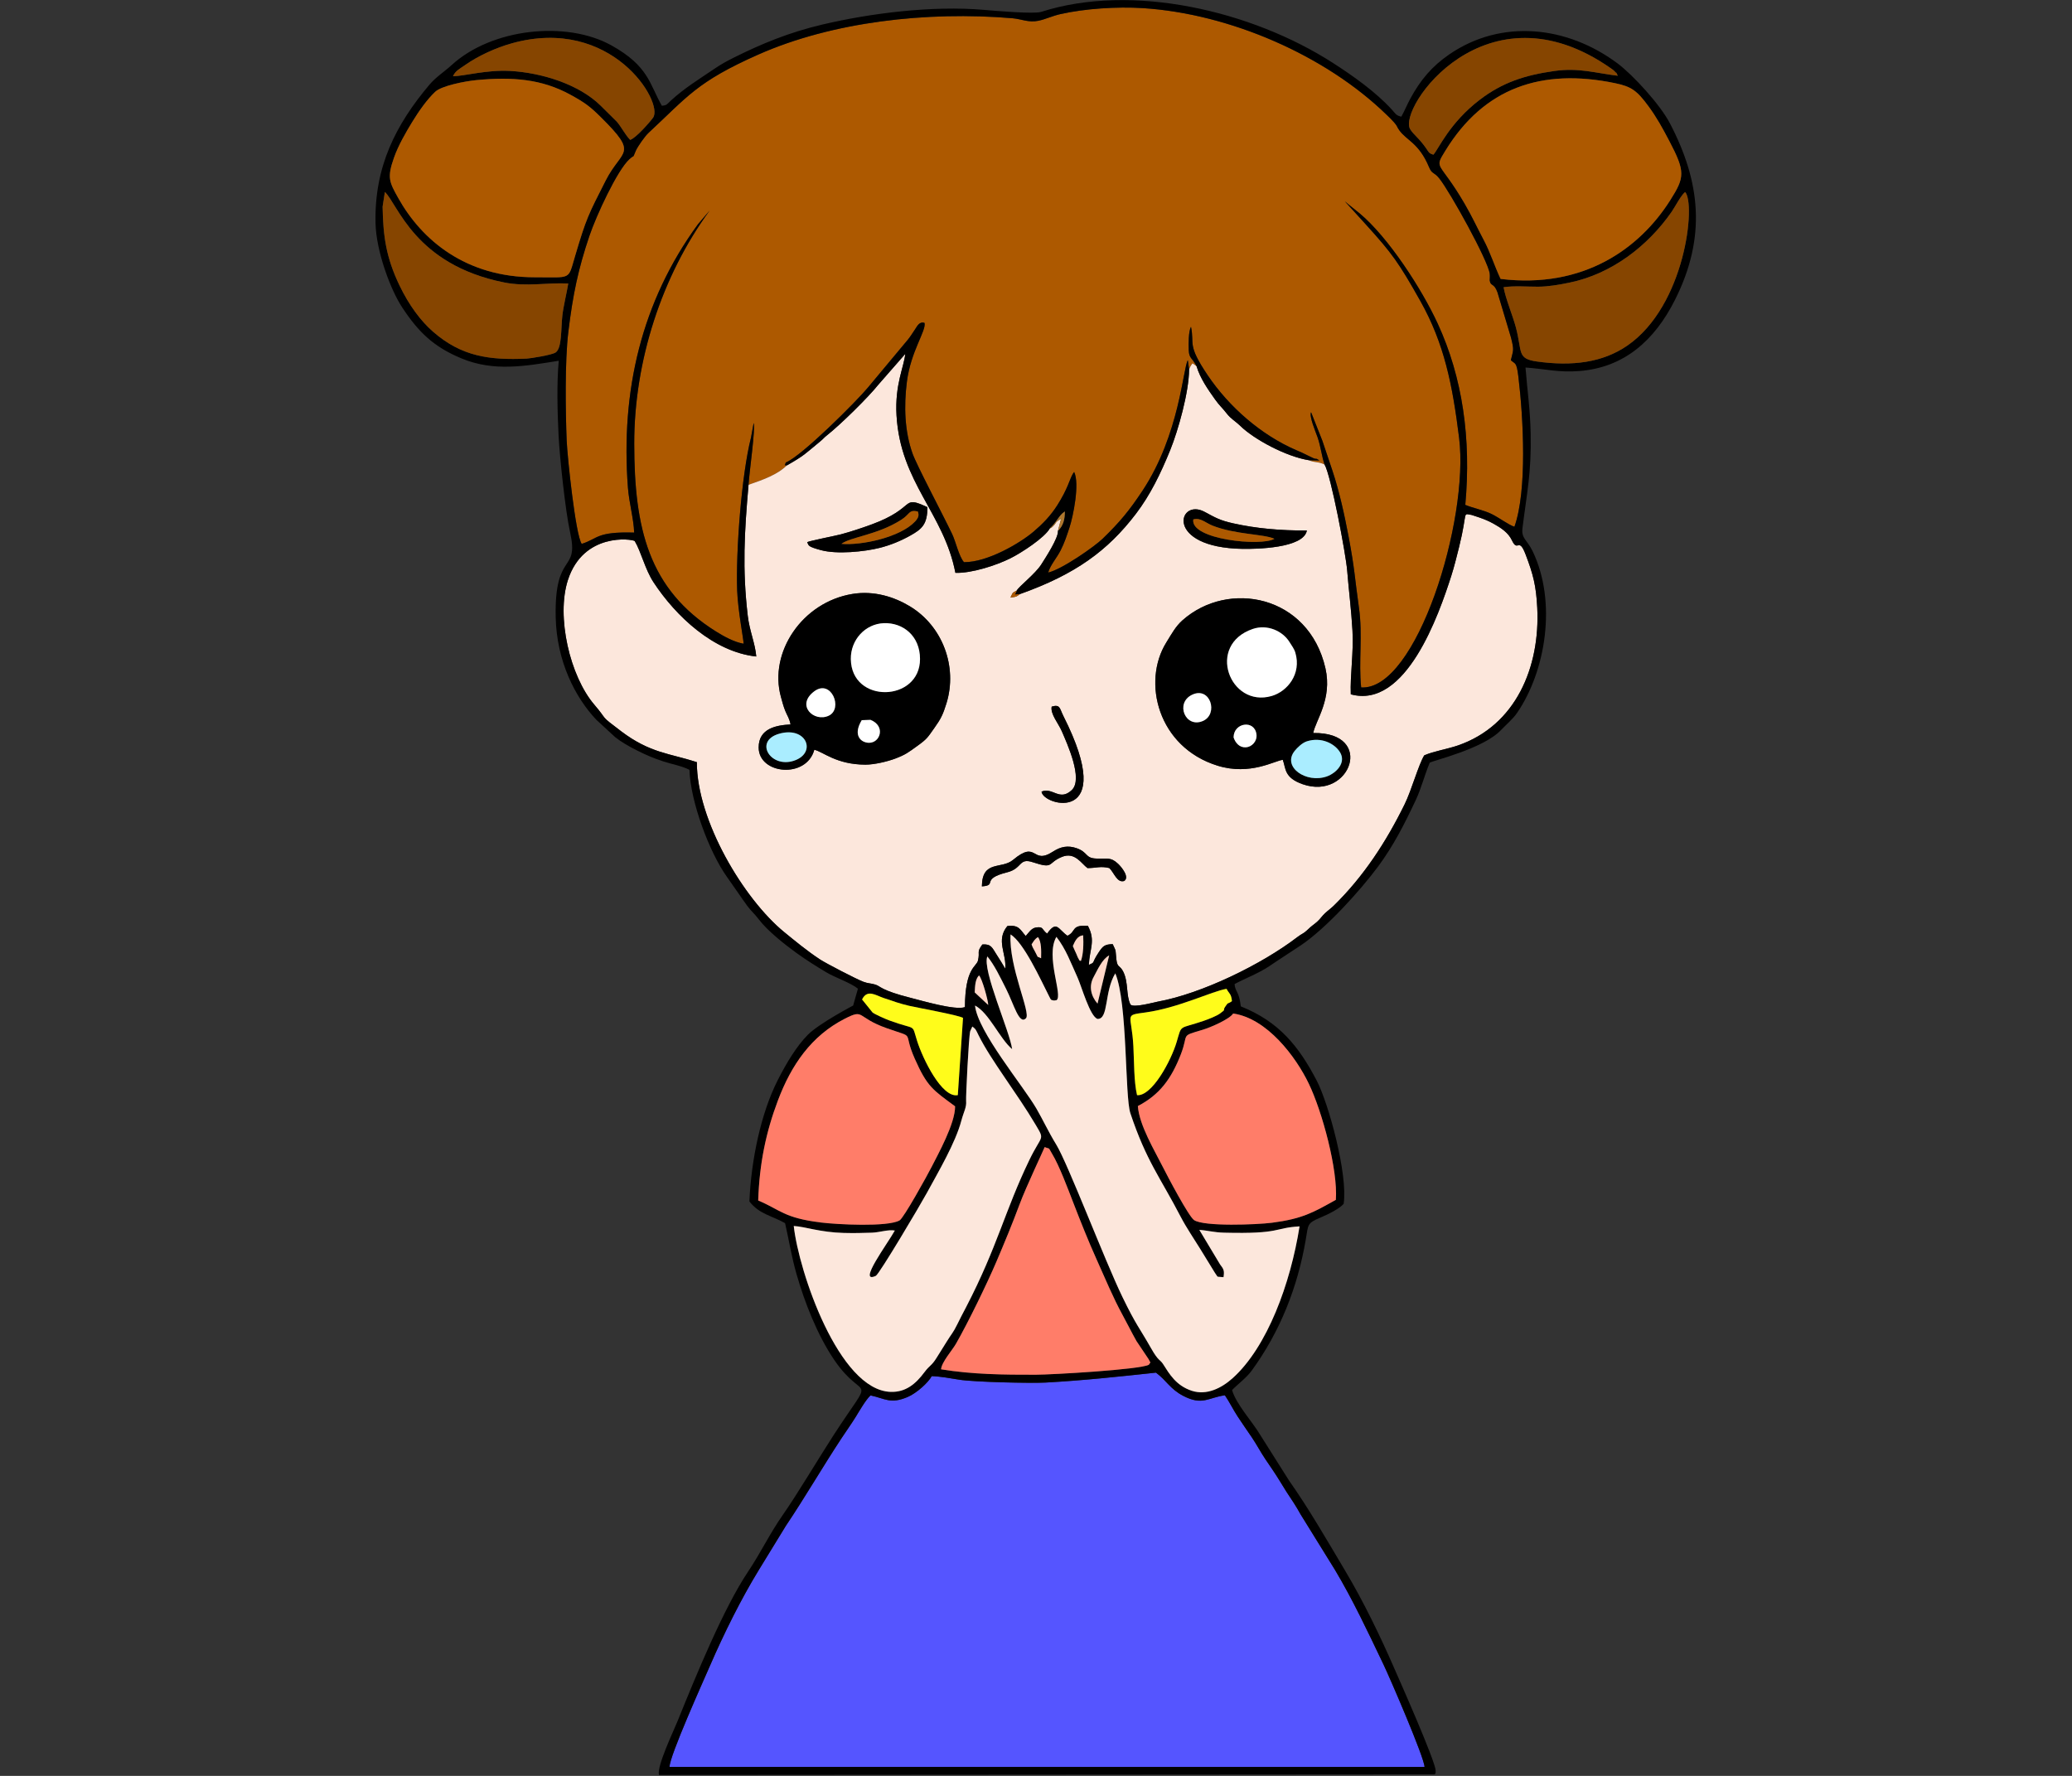
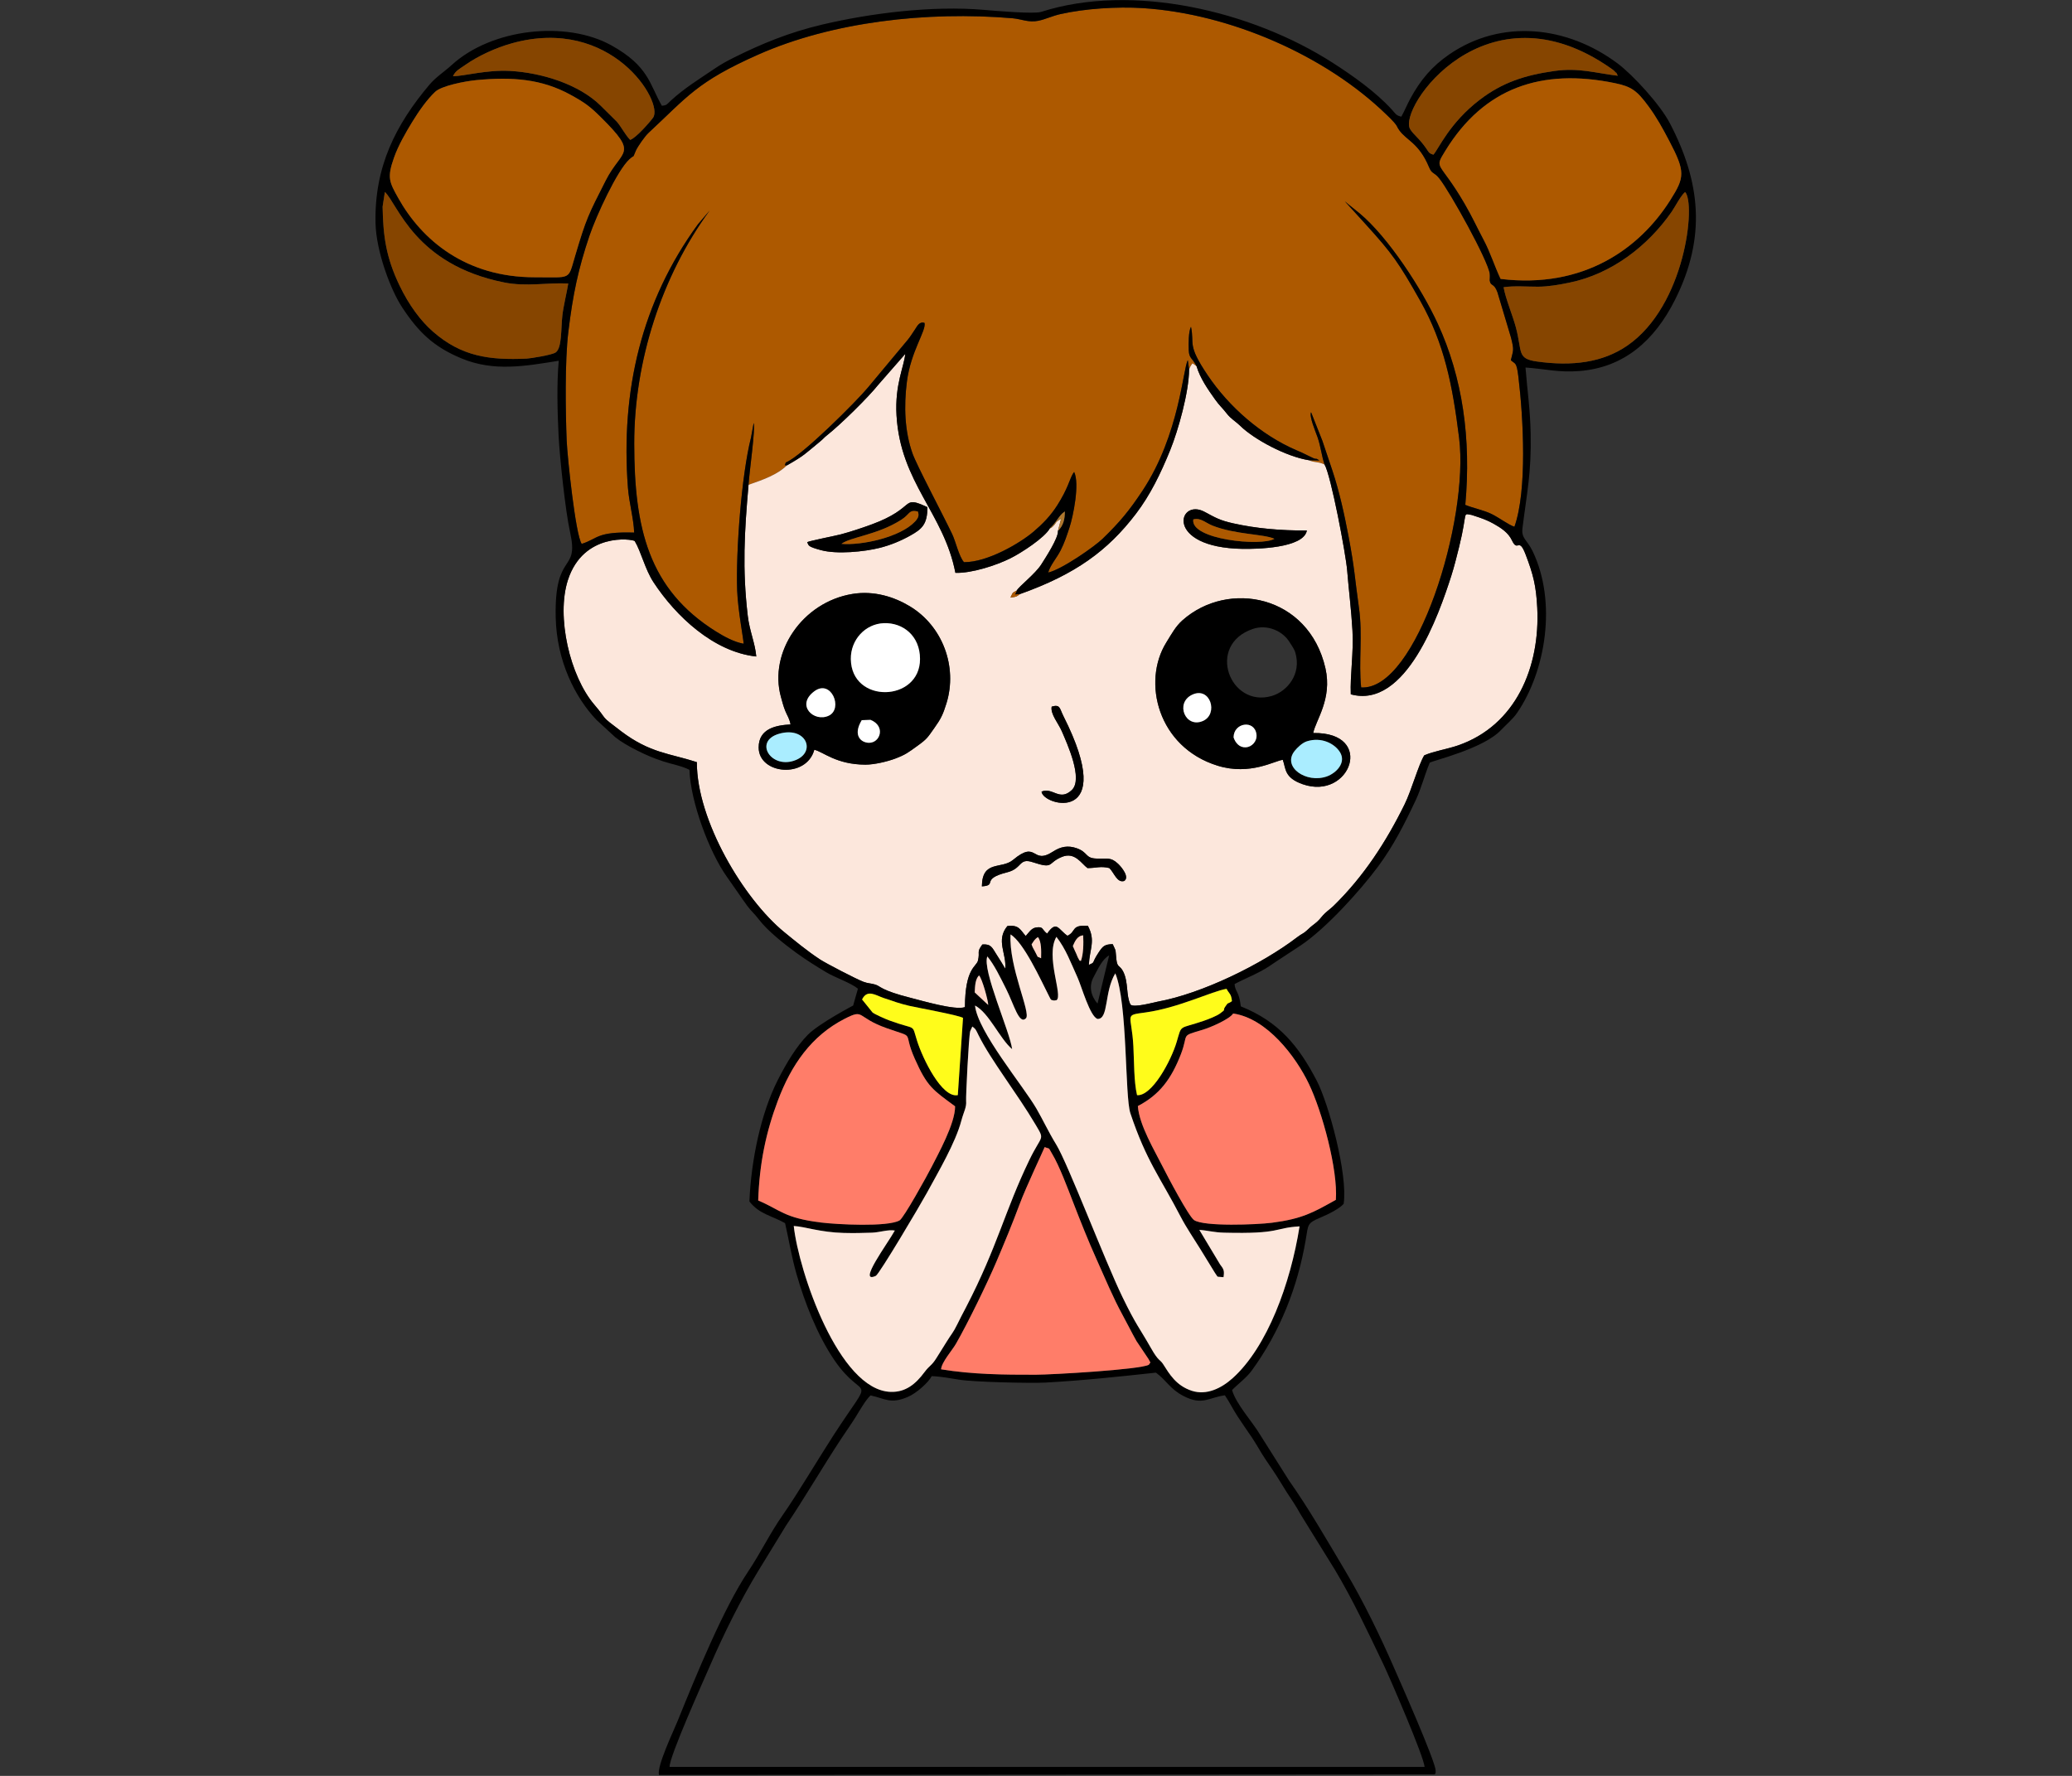
<svg xmlns="http://www.w3.org/2000/svg" xmlns:ns1="http://sodipodi.sourceforge.net/DTD/sodipodi-0.dtd" xmlns:ns2="http://www.inkscape.org/namespaces/inkscape" version="1.1" width="350" height="300" viewBox="0 0 350 300" id="svg41" ns1:docname="03594.svg" ns2:version="1.3.2 (091e20e, 2023-11-25, custom)" ns2:export-filename="03594.png" ns2:export-xdpi="96" ns2:export-ydpi="96">
  <rect x="0" y="0" width="350" height="300" fill="#333333" stroke="none" />
  <defs id="defs41" />
  <ns1:namedview id="namedview41" pagecolor="#ffffff" bordercolor="#000000" borderopacity="0.25" ns2:showpageshadow="2" ns2:pageopacity="0.0" ns2:pagecheckerboard="0" ns2:deskcolor="#d1d1d1" ns2:document-units="px" ns2:zoom="1.4253664" ns2:cx="261.68709" ns2:cy="138.21007" ns2:window-width="1920" ns2:window-height="991" ns2:window-x="-9" ns2:window-y="-9" ns2:window-maximized="1" ns2:current-layer="svg41" />
  <g id="Layer1000" transform="matrix(0.282,0,0,0.282,90.32,30.399)">
    <path d="m 128.088,182.617 c 8.381,-2.926 17.151,-5.931 22.86,-11.55 -1.03,-1.03 -1.726,1.692 -0.542,-1.8 9.457,-3.745 42.48,-36.77 49.139,-44.836 l 24.132,-28.935 c 1.24,-1.513 2.7,-3.85 4.094,-5.91 1.438,-2.124 2.619,-4.925 5.734,-3.959 1.168,4.581 -8.226,16.925 -10.556,35.24 -1.888,14.836 -1.302,29.834 3.367,42.96 2.593,7.291 17.639,35.561 23.723,48.237 2.184,4.549 4.028,13.359 7.104,16.902 14.139,0.113 33.661,-11.469 41.672,-18.276 5.235,-4.448 10.145,-9.396 14.233,-15.842 6.375,-10.054 7.172,-15.045 9.261,-18.73 l 0.826,-1.198 c 3.409,7.082 -0.579,26.547 -2.804,33.314 -1.694,5.152 -3.017,9.191 -5.307,13.681 -2.438,4.781 -5.998,8.484 -7.453,13.275 8.471,-1.976 27.963,-15.74 32.594,-20.229 10.427,-10.104 16.05,-16.933 24.008,-28.965 22.111,-33.432 24.244,-73.679 27.055,-78.022 l 0.762,5.523 c 0.144,-0.3 0.603,-1.426 0.727,-1.63 1.12,-1.838 0.428,-0.842 1.409,-1.982 l 2.336,1.702 c -2.421,-4.949 -4.476,-4.472 -4.675,-9.525 -0.159,-4.044 -0.164,-11.286 1.334,-14.107 2.222,10.626 -2.542,10.415 10.007,29.032 12.779,18.958 32.012,35.831 53.098,44.901 2.541,1.093 4.261,1.809 6.85,3.163 l 3.353,1.608 c 2.476,0.99 0.811,-0.461 3.636,1.378 l -6.227,-0.13 c 3.207,1.582 5.537,0.67 9.316,2.593 -1.718,-4.748 -2.228,-10.683 -4.216,-16.346 -1.281,-3.65 -5.132,-12.56 -3.887,-15.012 l 6.777,17.128 c 2.058,6.222 3.894,11.53 6.034,17.95 4.069,12.203 7.178,26.288 9.65,39.368 3.76,19.889 3.554,23.859 6.225,42.758 2.319,16.408 -0.305,32.457 1.313,47.657 33.129,2.057 64.801,-100.18 58.676,-149.442 -3.979,-32 -8.926,-56.617 -23.193,-81.995 C 517.575,49.515 513.532,43.94 498.162,26.987 l -12.91,-14.199 c 3.583,3.101 5.626,4.508 8.88,7.229 17.237,14.414 37.205,45.221 46.807,66.092 14.816,32.203 20.115,68.828 16.489,108.541 4.679,1.932 11.024,3.163 15.616,5.394 4.744,2.306 10.49,6.735 13.822,7.691 7.703,-21.743 5.369,-64.957 2.378,-89.801 -1.124,-9.334 -1.984,-7.489 -4.522,-9.95 1.367,-6.061 2.136,-5.527 0.071,-13.591 l -8.079,-27.023 c -2.145,-6.043 -4.129,-3.31 -4.662,-7.249 -0.009,-0.065 0.195,-2.57 0.03,-3.908 -0.971,-7.883 -23.547,-48.679 -30.157,-57.052 -3.259,-4.129 -4.364,-2.399 -6.244,-6.907 -6.029,-14.458 -13.42,-15.871 -17.79,-22.036 -1.806,-2.548 -0.861,-2.155 -3.192,-4.802 -1.547,-1.757 -2.8,-2.908 -4.469,-4.53 -36.594,-35.565 -94.012,-60.553 -146.118,-63.831 -15.351,-0.965 -34.682,0.294 -49.267,3.61 -4.984,1.133 -8.712,3.043 -13.084,3.963 -5.955,1.253 -10.091,-1.032 -15.671,-1.504 -51.106,-4.319 -107.886,2.16 -152.073,21.731 -37.007,16.391 -42.473,25.273 -65.944,47.044 -2.056,1.907 -6.313,7.967 -7.471,10.534 -2.505,5.55 0.041,1.587 -3.885,5.127 -7.303,6.585 -19.921,34 -23.971,46.023 -6.663,19.776 -9.853,34.807 -12.608,57.522 -2.125,17.522 -1.662,48.02 -0.986,64.908 0.383,9.572 5.307,56.817 9.018,61.989 9.768,-3.059 8.667,-7.44 31.412,-6.758 -0.257,-8.094 -3.052,-17.998 -3.723,-26.797 C 51.426,126.352 63.944,72.945 97.752,26.582 l 7.06,-8.274 C 76.032,57.577 59.582,108.648 59.624,157.974 c 0.043,50.622 8.495,87.205 49.011,112.539 4.776,2.987 10.907,6.348 16.516,7.319 0.032,-2.232 -3.44,-20.092 -3.868,-31.846 -0.842,-23.125 2.573,-69.251 8.272,-91.605 l 1.603,-8.754 c 1.218,2.748 -2.691,30.035 -3.071,36.99 z" style="fill:#ad5900;fill-rule:evenodd" id="path1" />
    <path d="m 267.869,423.177 c 0.188,-15.98 11.722,-10.055 18.644,-15.847 14.842,-12.417 10.971,3.455 23.997,-5.008 4.524,-2.939 8.894,-3.851 14.174,-1.982 6.788,2.402 4.992,5.831 11.39,6.165 6.731,0.351 8.824,-1.142 13.366,3.134 2.155,2.029 7.035,8.024 3.675,10.305 -4.226,1.339 -5.97,-4.821 -8.884,-7.73 -5.439,-1.326 -7.675,0.008 -13.097,0.01 -3.642,-2.632 -7.526,-9.897 -15.332,-6.705 -8.978,3.672 -4.42,7.492 -17.508,3.17 -8.386,-2.769 -6.117,3.78 -15.228,6.051 -16.339,4.072 -5.513,7.785 -15.197,8.437 z m 47.898,-92.891 c -1.985,-4.649 -6.995,-10.392 -6.085,-14.783 5.202,-1.516 4.64,0.957 7.095,5.819 32.971,65.279 -12.409,53.771 -13.173,45.095 6.647,-2.851 10.717,6.04 18.102,-0.92 7.014,-6.611 -2.829,-27.926 -5.939,-35.211 z m 132.353,17.103 c -4.556,0.33 -19.416,9.561 -39.028,3.506 -35.835,-11.063 -45.397,-50.19 -30.789,-73.767 3.304,-5.332 5.598,-9.675 9.681,-13.306 27.526,-24.477 75.643,-15.102 85.654,28.654 4.239,18.53 -5.939,31.367 -7.298,38.836 37.51,-0.589 22.108,40.631 -6.298,30.676 -11.231,-3.936 -10.015,-9.423 -11.922,-14.598 z m -294.859,-21.206 c -0.738,-3.788 -1.875,-4.992 -3.172,-8.159 -1.071,-2.617 -1.769,-5.339 -2.611,-8.395 -7.33,-26.614 12.76,-56.717 42.874,-61.63 13.006,-2.121 25.079,1.81 34.347,7.395 19.649,11.839 28.706,36.195 21.955,58.101 -2.118,6.872 -3.409,9.375 -7.227,14.752 -4.093,5.765 -4.297,6.529 -10.209,10.782 -5.225,3.758 -6.949,5.221 -13.339,7.63 -4.462,1.682 -12.405,3.611 -17.728,3.601 -17.555,-0.035 -25.413,-7.776 -30.656,-8.919 -4.761,17.508 -33.331,14.781 -33.334,-1.387 -0.002,-11.452 10.653,-13.341 19.1,-13.772 z M 462.532,209.994 c -1.902,10.753 -30.945,11.121 -38.411,11.003 -47.32,-0.747 -38.704,-30.691 -22.898,-22.203 6.853,3.68 9.243,5.133 17.109,6.897 13.992,3.138 28.795,4.389 44.2,4.302 z m -299.301,6.976 c 1.399,-0.775 17.119,-3.856 20.051,-4.638 5.83,-1.556 12.434,-3.731 18.321,-5.884 27.759,-10.157 17.317,-17.953 33.621,-10.439 0.075,10.365 -3.419,13.184 -10.101,16.948 -5.812,3.273 -11.984,5.8 -18.412,7.428 -9.23,2.338 -25.687,3.981 -35.307,1.359 -7.925,-2.16 -7.185,-2.65 -8.172,-4.774 z m -12.283,-45.903 c -5.709,5.619 -14.479,8.624 -22.86,11.55 -2.477,28.484 -3.776,50.194 -0.461,78.47 1.071,9.134 4.493,16.694 5.095,24.388 -25.495,-2.722 -48.18,-24.133 -61.518,-44.44 -5.149,-7.84 -7.33,-18.067 -11.287,-24.728 -1.575,-1.232 -30.675,-5.349 -40.005,23.309 -7.145,21.948 1.211,57.705 15.83,74.752 8.665,10.104 2.477,5.635 16.078,15.922 17.357,13.128 29.105,13.192 45.307,18.472 -0.054,35.042 28.169,82.081 52.363,101.838 6.059,4.947 13.815,11.396 21.58,16.457 3.456,2.252 21.614,11.697 25.756,13.251 2.993,1.123 4.313,0.837 7.167,1.694 3.248,0.975 3.229,3.435 21.244,7.966 6.496,1.634 26.715,7.645 32.475,5.537 0.114,-23.694 6.911,-24.056 7.815,-27.901 1.316,-5.6 -1.039,-4.619 2.614,-9.622 5.257,-0.456 5.934,2.038 8.303,5.71 2.506,3.885 3.647,5.791 5.418,8.801 0.878,-9.092 -5.809,-16.956 1.277,-25.553 7.149,-0.878 7.76,2.457 10.998,5.964 1.71,-1.863 3.295,-4.668 6.169,-5.094 4.62,-0.685 3.28,1.145 6.633,3.682 5.759,-8.222 6.613,-2.564 12.195,1.276 5.404,-2.547 1.941,-6.609 12.218,-5.97 4.747,8.938 1.097,13.5 0.569,23.42 4.229,-1.902 1.159,-0.346 5.95,-7.549 2.433,-3.658 3.491,-4.773 8.365,-4.891 2.403,5.199 1.458,2.604 2.182,9.079 0.601,5.379 2.122,3.262 4.203,7.576 3.117,6.461 1.512,14.017 4.262,19.561 2.026,2.034 13.764,-1.291 16.25,-1.743 26.629,-4.849 62.489,-22.438 83.634,-38.638 2.96,-2.267 3.703,-2.048 5.875,-4.137 3.131,-3.012 3.328,-2.764 5.974,-5.043 1.883,-1.622 2.96,-3.48 4.797,-5.166 2.062,-1.893 3.507,-2.826 5.366,-4.651 17.729,-17.401 31.186,-37.971 42.339,-60.655 4.112,-8.364 8.2,-23.425 11.722,-29.273 5.738,-2.502 13.844,-3.753 20.115,-5.909 34.753,-11.944 49.348,-47.004 47.584,-82.459 -0.661,-13.288 -2.464,-20.126 -6.933,-31.86 -4.25,-11.158 -4.636,-0.937 -8.258,-8.607 -2.131,-4.512 -6.381,-7.383 -11.104,-9.999 -2.941,-1.629 -5.566,-2.674 -8.448,-3.674 -0.654,-0.227 -4.496,-1.493 -4.543,-1.501 -5.821,-0.91 -2.177,-2.457 -7.525,19.159 -1.46,5.899 -2.982,12.003 -4.678,17.296 -7.385,23.055 -27.119,80.048 -60.203,70.993 -0.47,-11.417 1.76,-24.936 1.009,-38.165 -0.711,-12.518 -2.212,-24.096 -3.173,-35.998 -0.799,-9.891 -9.725,-56.993 -13.529,-63.462 -3.778,-1.923 -6.108,-1.01 -9.316,-2.593 -13.831,-2.201 -32.892,-12.522 -41.128,-20.524 -3.219,-3.127 -5.565,-4.101 -8.308,-7.643 -2.683,-3.464 -4.171,-4.488 -6.823,-8.212 -4.243,-5.958 -8.952,-12.65 -11.118,-19.941 l -2.336,-1.702 c -0.981,1.139 -0.288,0.143 -1.409,1.982 -0.124,0.204 -0.583,1.33 -0.727,1.63 -0.054,13.651 -6.64,36.792 -11.223,48.1 -5.766,14.228 -12.057,27.148 -20.629,38.392 -16.852,22.105 -36.309,36.305 -69.397,48.062 -2.747,1.914 -1.729,1.499 -5.765,2.109 2.069,-4.008 0.499,-2.164 3.83,-4.262 1.087,-2.259 11.134,-9.985 14.668,-15.608 2.273,-3.617 10.349,-15.864 9.967,-20.077 l 1.895,-7.279 c -4.042,2.329 -2.538,2.263 -4.775,4.448 -1.282,1.252 -0.396,0.423 -2.035,1.402 -3.072,5.487 -16.81,14.514 -23.71,17.936 -8.232,4.083 -22.909,8.947 -32.808,8.64 -6.916,-35.813 -32.925,-53.908 -35.267,-94.342 -1.076,-18.581 4.553,-29.214 5.224,-36.805 l -16.138,18.439 c -5.944,7.488 -22.586,23.853 -30.727,30.292 -2.071,1.638 -1.911,1.903 -4.196,3.772 -9.225,7.542 -8.955,8.077 -19.954,14.35 z" style="fill:#fce7dc;fill-opacity:1;fill-rule:evenodd" id="path2" />
-     <path d="m 201.15,728.11 c -2.961,2.789 -6.696,9.388 -8.881,12.906 -2.743,4.417 -5.429,8.138 -8.383,12.61 -11.205,16.962 -22.294,36.082 -33.416,52.584 l -16.325,26.66 c -10.38,16.939 -20.698,37.686 -29.042,56.937 -3.949,9.11 -24.408,54.464 -24.32,60.829 l 452.241,0.044 c -0.106,-5.627 -20.89,-53.636 -24.508,-61.201 -9.744,-20.37 -18.393,-38.84 -29.154,-56.866 l -20.65,-33.341 c -1.514,-2.647 -2.664,-4.731 -4.103,-6.874 -3.466,-5.164 -5.038,-7.632 -8.182,-12.824 -2.849,-4.704 -5.757,-8.794 -8.733,-13.231 -2.984,-4.449 -5.232,-8.791 -8.053,-12.973 -3.353,-4.969 -5.39,-7.776 -8.495,-12.519 -2.832,-4.326 -4.96,-8.778 -7.716,-12.809 -9.934,1.369 -13.441,6.302 -24.857,0.39 -8.097,-4.194 -10.05,-9.268 -16.445,-13.96 -22.231,2.396 -43.223,4.68 -66.121,5.943 -8.588,0.474 -42.777,-0.266 -51.742,-1.727 -5.186,-0.845 -11.326,-1.96 -16.44,-2.117 -2.002,3.795 -9.051,10.227 -14.461,12.508 -10.325,4.354 -13.344,0.939 -22.215,-0.971 z" style="fill:#5555ff;fill-rule:evenodd" id="path3" />
    <path d="m 201.15,728.11 c 8.87,1.91 11.89,5.325 22.215,0.971 5.41,-2.281 12.459,-8.713 14.461,-12.508 5.114,0.157 11.254,1.272 16.44,2.117 8.965,1.461 43.154,2.201 51.742,1.727 22.898,-1.264 43.89,-3.547 66.121,-5.943 6.395,4.692 8.347,9.767 16.445,13.96 11.417,5.912 14.924,0.979 24.857,-0.39 2.756,4.031 4.883,8.483 7.716,12.809 3.105,4.743 5.143,7.549 8.495,12.519 2.821,4.182 5.069,8.524 8.053,12.973 2.977,4.437 5.884,8.527 8.733,13.231 3.144,5.192 4.716,7.661 8.182,12.824 1.438,2.143 2.589,4.227 4.103,6.874 l 20.65,33.341 c 10.76,18.026 19.41,36.495 29.154,56.866 3.618,7.565 24.402,55.574 24.508,61.201 L 80.783,950.637 c -0.088,-6.365 20.371,-51.719 24.32,-60.829 8.344,-19.251 18.662,-39.998 29.042,-56.937 l 16.325,-26.66 c 11.122,-16.502 22.21,-35.622 33.416,-52.584 2.954,-4.472 5.64,-8.193 8.383,-12.61 2.185,-3.518 5.92,-10.117 8.881,-12.906 z m 42.274,-15.629 c 0.335,-4.345 6.636,-11.312 8.937,-15.329 7.316,-12.774 18.641,-36.098 24.096,-48.883 4.857,-11.384 9.646,-22.92 14.107,-34.923 3.659,-9.844 14.607,-33.026 14.914,-33.99 3.71,1.506 1.802,-0.334 4.394,3.92 4.383,7.192 9.546,21.116 12.663,29.164 4.528,11.691 8.99,22.959 13.998,34.092 5.209,11.578 9.809,22.786 15.593,33.382 3.089,5.659 5.199,10.038 8.35,15.655 l 7.258,10.834 c 1.405,3.04 1.429,1.12 0.144,3.339 -5.097,2.918 -58.042,5.949 -67.74,5.979 -19.153,0.032 -37.721,-0.137 -56.713,-3.239 z M 133.882,611.35 c 0.737,-22.199 4.654,-40.952 11.809,-59.922 8.084,-21.431 20.101,-38.756 39.993,-48.932 12.212,-6.247 6.509,-0.943 25.247,5.664 18.08,6.374 9.058,0.921 16.726,18.238 7.455,16.837 10.8,18.68 24.169,28.53 0.082,10.286 -10.279,28.821 -14.187,36.523 -2.408,4.745 -16.594,30.466 -19.106,31.855 -7.232,3.998 -37.27,2.45 -47.148,1.223 -22.236,-2.763 -24.075,-7.529 -37.502,-13.179 z m 227.414,-56.585 c 12.834,-6.655 19.949,-16.041 25.728,-30.925 4.979,-12.823 -0.749,-10.637 13.185,-14.787 4.722,-1.406 16.041,-6.348 18.178,-9.72 20.283,2.948 37.452,25.705 45.298,42.022 8.122,16.892 17.502,51.733 16.211,69.589 -13.51,7.573 -20.094,11.387 -38.28,13.734 -8.91,1.15 -40.674,2.424 -46.652,-1.589 -3.205,-2.152 -15.886,-26.18 -18.869,-32.139 -4.621,-9.233 -14.013,-24.772 -14.8,-36.186 z m -105.704,8.678 c 1.445,-5.44 3.172,-7.883 2.823,-11.791 -0.199,-2.227 1.559,-38.747 2.465,-41.761 l 1.263,-2.753 c 2.17,1.586 2.166,2.067 3.685,5.138 7.525,15.208 22.945,34.602 34.248,53.731 5.672,9.599 3.716,5.558 -3.784,21.087 -14.787,30.616 -19.081,51.877 -37.864,88.091 -1.961,3.78 -3.584,6.755 -5.415,10.556 -2.202,4.572 -3.607,5.901 -6.076,9.91 -2.116,3.435 -3.948,6.257 -6.174,9.88 -2.993,4.873 -4.121,4.397 -7.285,8.648 -5.181,6.96 -11.178,12.126 -20.286,11.815 -31.024,-1.06 -55.038,-72.099 -58.017,-99.37 6.61,0.331 15.659,3.786 29.974,4.16 5.639,0.147 11.291,0.06 16.929,-0.16 4.692,-0.183 9.482,-1.971 13.639,-1.29 -4.071,7.502 -22.787,32.446 -11.379,27.151 2.043,-0.949 26.753,-42.643 30.603,-49.73 6.774,-12.469 17.085,-29.886 20.65,-43.311 z m 105.218,-15.185 c -1.958,-8.358 -1.706,-20.204 -2.204,-29.373 -1.069,-19.693 -5.989,-18.352 7.416,-20.209 19.716,-2.732 39.727,-12.721 48.407,-14.123 1.487,2.98 2.797,2.751 3.224,7.383 -3.178,2.252 -1.811,0.07 -4.078,3.401 -1.729,2.542 0.975,1.063 -3.052,3.99 -2.035,1.479 -6.79,3.373 -9.65,4.354 -15.334,5.261 -13.09,1.796 -16.317,12.646 -3.444,11.581 -14.881,32.678 -23.746,31.931 z M 229.099,515.871 c -3.502,-10.99 0.12,-6.206 -16.567,-12.343 -2.443,-0.898 -8.809,-3.723 -10.146,-4.798 l -6.283,-7.793 c 3.088,-6.364 8.177,-2.487 12.882,-0.9 5.531,1.866 9.89,3.45 15.272,4.676 6.231,1.419 28.845,5.43 32.302,7.228 l -3.114,46.292 c -9.541,1.898 -20.976,-21.782 -24.346,-32.36 z m 34.475,-29.177 c 0.191,-4.104 0.353,-7.947 2.568,-10.172 1.857,1.68 5.585,15.383 5.517,17.707 z m 73.559,6.719 c -4.042,-4.647 -5.285,-10.536 -2.354,-15.896 2.443,-4.466 5.077,-10.675 9.333,-13.008 z m -24.805,84.296 c -4.372,-7.09 -7.768,-14.442 -11.712,-21.28 -7.886,-13.672 -35.273,-46.221 -36.859,-61.868 8.412,4.39 14.806,19.877 22.231,26.128 -1.262,-10.377 -18.151,-47.644 -14.847,-55.544 4.176,5.024 7.782,12.602 11.277,19.529 4.682,9.281 7.785,21.646 11.849,17.527 3.144,-3.188 -10.381,-30.728 -9.221,-50.232 7.923,4.891 18.12,27.255 23.09,37.042 1.311,2.582 0.971,2.105 2.956,2.558 l 1.468,-0.209 c 4.084,-2.624 -6.862,-26.349 -0.047,-37.944 5.666,7.347 8.403,14.984 12.682,24.433 2.427,5.359 7.397,23.245 11.939,24.738 6.81,0.186 3.903,-16.195 10.652,-27.302 7.462,17.893 5.628,73.653 9.037,83.836 9.657,28.848 17.895,38.389 30.115,61.969 3.244,6.261 8.018,13.285 11.732,19.289 l 8.732,14.223 c 2.421,3.248 0.366,2.147 5.204,2.692 0.597,-3.893 0.164,-4.756 -2.127,-7.747 l -12.353,-20.588 c 5.433,0.375 8.382,1.507 14.978,1.671 34.276,0.855 29.334,-2.854 45.05,-3.78 -5.407,34.228 -19.335,72.298 -40.115,90.965 -6.647,5.971 -15.552,10.418 -24.4,7.536 -9.541,-3.108 -13.586,-10.309 -17.114,-15.825 -2.098,-3.281 -2.662,-1.475 -7.33,-9.701 -7.197,-12.681 -8.78,-13.461 -17.179,-30.77 -10.525,-21.691 -32.665,-79.959 -39.687,-91.346 z m 16.222,-125.185 c 0.248,4.908 0.148,11.438 -1.416,15.436 -1.388,-1.265 0.191,1.361 -1.771,-2.164 -0.227,-0.408 -0.65,-1.579 -0.885,-2.114 -0.766,-1.741 -1.354,-2.813 -2.128,-4.743 1.129,-2.6 2.594,-6.198 6.201,-6.416 z m -27.049,1.052 c 2.081,2.893 1.943,8.07 1.833,12.669 -3.247,-1.734 -1.141,0.534 -3.6,-3.933 -1.081,-1.964 -1.466,-2.52 -2.103,-4.373 1.267,-1.911 1.949,-3.325 3.87,-4.363 z M -89.737,7.201 c 7.748,7.213 17.751,43.474 71.442,54.203 13.437,2.685 25.769,-0.021 38.399,0.647 -0.903,5.498 -2.885,13.502 -3.525,19.091 -0.923,8.058 -0.16,19.426 -3.997,22.169 -2.24,1.601 -15.495,3.628 -17.378,3.712 -22.407,1.006 -39.006,-1.274 -56.018,-16.057 -7.371,-6.405 -14.447,-15.864 -20.164,-27.781 C -89.108,46.24 -90.79,33.421 -91.098,15.967 Z M 580.375,64.262 c 6.142,-0.961 14.326,-0.285 20.746,-0.315 6.177,-0.028 12.766,-1.223 18.584,-2.413 25.493,-5.213 47.151,-22.047 61.38,-42.522 1.935,-2.785 5.409,-9.62 8.004,-11.773 6.556,6.762 0.276,68.093 -34.711,92.07 -14.683,10.063 -32.81,12.413 -54.038,9.447 -12.105,-1.691 -8.68,-5.66 -12.596,-20.401 -1.893,-7.127 -6.191,-17.281 -7.37,-24.093 z M 473.154,170.501 c 3.804,6.469 12.73,53.571 13.529,63.462 0.961,11.902 2.462,23.48 3.173,35.998 0.752,13.229 -1.479,26.748 -1.009,38.165 33.085,9.055 52.818,-47.938 60.203,-70.993 1.696,-5.293 3.218,-11.398 4.678,-17.296 5.348,-21.616 1.703,-20.069 7.525,-19.159 0.047,0.007 3.889,1.274 4.543,1.501 2.883,1 5.508,2.045 8.448,3.674 4.722,2.616 8.973,5.488 11.104,9.999 3.623,7.67 4.008,-2.551 8.258,8.607 4.469,11.734 6.272,18.572 6.933,31.86 1.765,35.455 -12.83,70.515 -47.584,82.459 -6.272,2.156 -14.378,3.407 -20.115,5.909 -3.522,5.848 -7.609,20.909 -11.722,29.273 -11.153,22.683 -24.61,43.253 -42.339,60.655 -1.859,1.825 -3.304,2.757 -5.366,4.651 -1.837,1.686 -2.914,3.543 -4.797,5.166 -2.646,2.28 -2.842,2.031 -5.974,5.043 -2.172,2.089 -2.915,1.87 -5.875,4.137 -21.145,16.2 -57.005,33.789 -83.634,38.638 -2.486,0.453 -14.224,3.777 -16.25,1.743 -2.75,-5.545 -1.145,-13.101 -4.262,-19.561 -2.081,-4.314 -3.602,-2.197 -4.203,-7.576 -0.724,-6.475 0.221,-3.88 -2.182,-9.079 -4.874,0.118 -5.932,1.233 -8.365,4.891 -4.791,7.203 -1.721,5.647 -5.95,7.549 0.528,-9.92 4.179,-14.481 -0.569,-23.42 -10.277,-0.639 -6.814,3.423 -12.218,5.97 -5.582,-3.84 -6.436,-9.498 -12.195,-1.276 -3.354,-2.537 -2.013,-4.367 -6.633,-3.682 -2.874,0.426 -4.459,3.231 -6.169,5.094 -3.238,-3.507 -3.849,-6.841 -10.998,-5.964 -7.086,8.597 -0.399,16.461 -1.277,25.553 -1.771,-3.01 -2.912,-4.916 -5.418,-8.801 -2.369,-3.672 -3.046,-6.165 -8.303,-5.71 -3.653,5.004 -1.298,4.022 -2.614,9.622 -0.903,3.844 -7.701,4.207 -7.815,27.901 -5.76,2.108 -25.978,-3.902 -32.475,-5.537 -18.015,-4.531 -17.997,-6.991 -21.244,-7.966 -2.854,-0.857 -4.173,-0.57 -7.167,-1.694 -4.142,-1.554 -22.3,-10.999 -25.756,-13.251 -7.765,-5.061 -15.522,-11.51 -21.58,-16.457 C 125.296,430.844 97.074,383.805 97.128,348.763 80.925,343.482 69.177,343.419 51.82,330.29 38.219,320.003 44.407,324.472 35.742,314.368 21.122,297.321 12.767,261.564 19.912,239.616 c 9.33,-28.658 38.43,-24.541 40.005,-23.309 3.957,6.661 6.138,16.888 11.287,24.728 13.338,20.308 36.023,41.718 61.518,44.44 -0.602,-7.694 -4.024,-15.254 -5.095,-24.388 -3.315,-28.276 -2.015,-49.986 0.461,-78.47 0.38,-6.955 4.288,-34.241 3.071,-36.99 l -1.603,8.754 c -5.699,22.354 -9.114,68.48 -8.272,91.605 0.428,11.754 3.9,29.614 3.868,31.846 -5.609,-0.971 -11.74,-4.333 -16.516,-7.319 C 68.119,245.179 59.667,208.596 59.624,157.974 59.582,108.648 76.032,57.577 104.812,18.309 l -7.06,8.274 c -33.807,46.362 -46.326,99.769 -41.892,157.865 0.671,8.799 3.466,18.703 3.723,26.797 C 36.839,210.562 37.94,214.944 28.172,218.002 24.461,212.831 19.537,165.585 19.154,156.013 18.478,139.125 18.015,108.627 20.14,91.105 22.895,68.391 26.085,53.36 32.748,33.584 36.799,21.561 49.417,-5.855 56.72,-12.44 c 3.926,-3.54 1.38,0.423 3.885,-5.127 1.159,-2.567 5.415,-8.626 7.471,-10.534 23.47,-21.771 28.937,-30.653 65.944,-47.044 44.187,-19.572 100.967,-26.05 152.073,-21.731 5.58,0.472 9.716,2.757 15.671,1.504 4.372,-0.92 8.1,-2.83 13.084,-3.963 14.585,-3.316 33.916,-4.576 49.267,-3.61 52.106,3.278 109.524,28.265 146.118,63.831 1.669,1.622 2.922,2.773 4.469,4.53 2.33,2.647 1.385,2.255 3.192,4.802 4.37,6.165 11.761,7.578 17.79,22.036 1.88,4.508 2.985,2.779 6.244,6.907 6.61,8.374 29.186,49.17 30.157,57.052 0.165,1.338 -0.039,3.843 -0.03,3.908 0.532,3.939 2.516,1.206 4.662,7.249 l 8.079,27.023 c 2.065,8.064 1.296,7.53 -0.071,13.591 2.538,2.461 3.398,0.615 4.522,9.95 2.991,24.845 5.324,68.058 -2.378,89.801 -3.332,-0.956 -9.077,-5.385 -13.822,-7.691 -4.591,-2.231 -10.937,-3.462 -15.616,-5.394 3.626,-39.714 -1.673,-76.338 -16.489,-108.541 -9.602,-20.871 -29.57,-51.678 -46.807,-66.092 -3.254,-2.721 -5.297,-4.128 -8.88,-7.229 l 12.91,14.199 c 15.37,16.953 19.413,22.527 32.372,45.58 14.267,25.378 19.214,49.995 23.193,81.995 6.125,49.263 -25.547,151.5 -58.676,149.442 -1.618,-15.2 1.006,-31.249 -1.313,-47.657 -2.671,-18.898 -2.465,-22.869 -6.225,-42.758 -2.473,-13.08 -5.581,-27.166 -9.65,-39.368 -2.141,-6.42 -3.977,-11.729 -6.034,-17.95 l -6.777,-17.128 c -1.244,2.452 2.606,11.362 3.887,15.012 1.988,5.664 2.498,11.598 4.216,16.346 z M 578.585,59.288 c -3.75,-7.987 -6.123,-15.906 -10.203,-23.558 -4.017,-7.535 -6.64,-13.51 -11.377,-21.641 -15.186,-26.064 -18.565,-20.089 -11.459,-31.664 22.979,-37.429 57.313,-49.583 101.577,-40.396 9.802,2.034 13.097,4.398 20.059,13.871 4.899,6.665 8.255,12.8 12.372,20.627 9.831,18.688 9.303,21.886 0.645,35.593 -18.274,28.931 -51.889,53.221 -101.616,47.168 z M 0.175,58.306 c -41.529,0.057 -67.845,-22.367 -81.864,-47.408 -5.445,-9.726 -6.813,-12.286 -2.575,-24.282 2.631,-7.448 7.208,-15.279 10.839,-21.241 4.048,-6.648 8.908,-13.523 13.825,-18.18 3.825,-3.622 17.908,-6.365 24.741,-7.011 21.51,-2.033 39.013,-0.665 56.161,8.708 8.865,4.846 11.964,7.207 18.39,13.588 22.976,22.818 12.52,18.749 2.81,37.876 C 32.029,20.986 30.93,22.847 24.151,45.713 19.849,60.225 22.286,58.273 0.175,58.306 Z M -48.943,-62.121 c 1.427,-3.218 3.697,-4.221 7.264,-6.721 7.922,-5.553 18.439,-10.356 28.017,-13.021 59.796,-16.633 91.07,35.416 84.578,44.539 -1.749,2.458 -10.335,12.338 -13.748,13.317 -3.133,-3.299 -5.304,-7.86 -8.05,-10.984 l -9.511,-9.409 c -12.833,-12.764 -35.12,-19.841 -54.406,-20.908 -13.865,-0.767 -27.484,3.112 -34.144,3.186 z m 587.288,46.971 c -2.848,-0.815 -2.711,-1.437 -4.331,-3.758 -4.524,-6.478 -7.4,-7.954 -9.6,-11.502 -7.656,-12.348 45.407,-89.058 120.377,-36.354 0.744,0.523 1.487,1.024 2.358,1.982 2.086,2.297 -0.41,-1.715 1.602,2.359 -13.569,-1.636 -23.303,-4.908 -37.798,-2.875 -17.876,2.507 -31.248,6.877 -44.878,17.279 -18.046,13.772 -24.679,29.492 -27.729,32.868 z M 76.165,-44.449 c -7.406,-12.945 -7.838,-23.772 -30.329,-36.225 -26.945,-14.919 -71.566,-10.116 -95.522,11.806 -4.228,3.869 -9.529,7.268 -13.289,11.719 -20.187,23.903 -33.16,49.238 -32.359,83.146 0.392,16.597 8.887,39.668 16.026,50.464 9.827,14.86 18.833,23.552 35.557,30.481 19.348,8.016 38.063,4.588 58.161,1.368 -1.266,13.799 -0.784,30.656 -0.108,44.601 0.602,12.419 4.032,45.312 6.921,58.255 5.518,24.728 -9.525,10.678 -8.637,50.852 0.581,26.258 11.622,47.868 24.248,61.281 l 11.421,10.528 c 3.581,2.845 8.16,5.485 13.075,7.951 5.381,2.701 9.557,4.501 15.604,6.51 5.006,1.663 11.816,2.869 15.775,5.119 0.58,18.884 11.815,49.303 22.648,64.37 4.325,6.015 8.055,11.711 11.942,17.025 2.32,3.171 4.317,4.662 6.909,8.095 5.195,6.883 15.654,15.168 22.732,20.265 6.13,4.414 11.615,7.808 17.589,11.411 5.445,3.284 14.666,6.293 19.101,9.886 l -2.868,10.087 c -0.059,0.081 -20.497,10.717 -27.3,17.691 -6.702,6.871 -12.564,16.562 -17.899,27.061 -10.051,19.777 -15.944,47.982 -16.942,72.624 5.877,7.626 13.447,8.527 21.358,12.998 2.564,11.257 3.843,20 6.846,30.48 4.874,17.013 12.427,36.401 22.521,51.332 18.235,26.974 25.352,5.532 -0.635,45.694 -8.176,12.635 -21.868,35.582 -29.942,47.066 -7.846,11.16 -13.44,22.978 -20.899,34.102 -14.775,22.035 -31.393,62.696 -42.285,89.638 -2.281,5.642 -12.502,26.957 -11.148,32.237 l 464.658,-0.334 c 0.825,-1.428 0.489,0.132 0.576,-2.168 0.196,-5.187 -22.887,-57.015 -24.637,-61.047 -8.378,-19.3 -18.543,-40.283 -29.423,-58.561 -10.819,-18.175 -21.767,-37.245 -33.738,-54.227 l -17.029,-26.963 c -4.776,-8.143 -14.661,-18.682 -17.116,-27.261 3.42,-3.543 8.57,-7.26 11.759,-11.638 16.872,-23.164 27.495,-49.784 32.378,-78.461 1.577,-9.26 0.731,-9.836 8.879,-13.263 4.569,-1.921 11.182,-5.177 13.825,-8.171 2.617,-17.655 -9.025,-60.169 -16.111,-73.79 -10.776,-20.714 -22.667,-35.407 -45.489,-44.527 -1.106,-9.474 -3.357,-8.455 -3.74,-13.355 5.852,-3.181 14.729,-6.562 20.883,-10.776 6.384,-4.372 12.769,-8.387 18.68,-12.34 15.19,-10.159 35.801,-32.951 46.51,-47.442 9.135,-12.362 15.687,-25.248 22.43,-39.585 3.337,-7.094 5.155,-14.613 8.377,-22.429 1.106,-1.134 31.911,-8.201 42.65,-19.53 3.283,-3.463 7.051,-6.504 9.659,-10.293 17.08,-24.821 24.111,-66.285 9.328,-96.965 -3.244,-6.733 -6.831,-7.492 -6.062,-13.707 2.616,-21.141 5.372,-32.84 4.905,-56.655 -0.29,-14.819 -1.981,-25.429 -3.081,-39.616 11.739,0.813 19.717,3.101 32.326,2.101 26.662,-2.114 44.887,-18.152 57.181,-42.578 18.927,-37.606 15.298,-70.715 -3.008,-105.799 -5.965,-11.432 -22.279,-29.075 -31.218,-35.781 -30.222,-22.675 -69.703,-26.955 -100.914,-5.534 -10.466,7.183 -17.299,15.345 -23.418,26.61 -2.077,3.823 -3.187,6.907 -5.346,10.712 -3.265,-0.743 -3.407,-1.769 -5.755,-4.333 -9.684,-10.574 -23.022,-20.016 -35.186,-27.846 -48.652,-31.317 -120.357,-48.062 -174.788,-30.593 -4.314,1.384 -27.541,-0.632 -34.177,-1.204 -31.139,-2.68 -68.055,1.984 -97.049,8.833 -19.885,4.697 -36.373,11.514 -53.143,19.901 -4.563,2.282 -7.65,4.044 -11.435,6.613 -9.116,6.188 -17.713,11.398 -25.993,18.98 -2.552,2.337 -2.288,2.839 -5.42,3.104 z" style="fill:#000000;fill-rule:evenodd" id="path4" />
    <path d="m 271.141,465.145 c -3.305,7.901 13.585,45.168 14.847,55.544 -7.425,-6.25 -13.819,-21.738 -22.231,-26.128 1.587,15.647 28.973,48.196 36.859,61.868 3.944,6.838 7.34,14.19 11.712,21.28 7.022,11.387 29.161,69.655 39.687,91.346 8.399,17.309 9.982,18.088 17.179,30.77 4.669,8.226 5.233,6.42 7.33,9.701 3.527,5.516 7.572,12.717 17.114,15.825 8.848,2.882 17.753,-1.565 24.4,-7.536 20.781,-18.667 34.708,-56.737 40.115,-90.965 -15.717,0.926 -10.774,4.635 -45.05,3.78 -6.596,-0.164 -9.546,-1.296 -14.978,-1.671 l 12.353,20.588 c 2.291,2.991 2.724,3.854 2.127,7.747 -4.838,-0.545 -2.783,0.556 -5.204,-2.692 l -8.732,-14.223 c -3.714,-6.004 -8.487,-13.028 -11.732,-19.289 -12.22,-23.581 -20.459,-33.121 -30.115,-61.969 -3.409,-10.184 -1.575,-65.944 -9.037,-83.836 -6.749,11.107 -3.842,27.488 -10.652,27.302 -4.542,-1.492 -9.512,-19.379 -11.939,-24.738 -4.279,-9.449 -7.016,-17.086 -12.682,-24.433 -6.815,11.595 4.131,35.319 0.047,37.944 l -1.468,0.209 c -1.985,-0.452 -1.645,0.024 -2.956,-2.558 -4.969,-9.787 -15.167,-32.151 -23.09,-37.042 -1.16,19.504 12.366,47.044 9.221,50.232 -4.064,4.119 -7.167,-8.246 -11.849,-17.527 -3.495,-6.928 -7.101,-14.505 -11.277,-19.529 z" style="fill:#fce7dc;fill-opacity:1;fill-rule:evenodd" id="path5" />
    <path d="m 578.585,59.288 c 49.727,6.053 83.342,-18.237 101.616,-47.168 8.658,-13.707 9.186,-16.905 -0.645,-35.593 -4.117,-7.827 -7.473,-13.962 -12.372,-20.627 -6.962,-9.473 -10.258,-11.837 -20.059,-13.871 -44.264,-9.187 -78.599,2.968 -101.577,40.396 -7.106,11.575 -3.727,5.6 11.459,31.664 4.737,8.131 7.36,14.106 11.377,21.641 4.079,7.652 6.453,15.571 10.203,23.558 z" style="fill:#ad5900;fill-rule:evenodd" id="path6" />
    <path d="m 215.718,629.334 c -4.157,-0.682 -8.947,1.106 -13.639,1.29 -5.638,0.22 -11.29,0.307 -16.929,0.16 -14.314,-0.374 -23.363,-3.829 -29.974,-4.16 2.979,27.271 26.992,98.311 58.017,99.37 9.108,0.311 15.105,-4.855 20.286,-11.815 3.164,-4.251 4.291,-3.775 7.285,-8.648 2.225,-3.624 4.058,-6.445 6.174,-9.88 2.469,-4.009 3.874,-5.338 6.076,-9.91 1.83,-3.801 3.454,-6.776 5.415,-10.556 18.783,-36.213 23.077,-57.475 37.864,-88.091 7.5,-15.529 9.456,-11.488 3.784,-21.087 -11.303,-19.128 -26.723,-38.523 -34.248,-53.731 -1.52,-3.071 -1.516,-3.552 -3.685,-5.138 l -1.263,2.753 c -0.905,3.014 -2.664,39.535 -2.465,41.761 0.349,3.908 -1.378,6.351 -2.823,11.791 -3.565,13.425 -13.877,30.841 -20.65,43.311 -3.85,7.088 -28.56,48.782 -30.603,49.73 -11.408,5.295 7.309,-19.648 11.379,-27.151 z" style="fill:#fce7dc;fill-opacity:1;fill-rule:evenodd" id="path7" />
    <path d="m 0.175,58.306 c 22.111,-0.033 19.674,1.919 23.976,-12.593 6.779,-22.866 7.878,-24.727 18.351,-45.356 9.71,-19.127 20.166,-15.058 -2.81,-37.876 -6.426,-6.381 -9.525,-8.742 -18.39,-13.588 -17.148,-9.374 -34.651,-10.741 -56.161,-8.708 -6.833,0.646 -20.916,3.388 -24.741,7.011 -4.917,4.657 -9.777,11.532 -13.825,18.18 -3.631,5.962 -8.209,13.793 -10.839,21.241 -4.237,11.996 -2.869,14.556 2.575,24.282 14.02,25.041 40.335,47.465 81.864,47.408 z" style="fill:#ad5900;fill-rule:evenodd" id="path8" />
    <path d="m 361.297,554.765 c 0.787,11.414 10.179,26.953 14.8,36.186 2.983,5.958 15.663,29.987 18.869,32.139 5.978,4.013 37.742,2.739 46.652,1.589 18.186,-2.348 24.77,-6.161 38.28,-13.734 1.291,-17.856 -8.089,-52.697 -16.211,-69.589 -7.846,-16.317 -25.015,-39.074 -45.298,-42.022 -2.136,3.371 -13.456,8.314 -18.178,9.72 -13.934,4.15 -8.206,1.964 -13.185,14.787 -5.779,14.884 -12.894,24.27 -25.728,30.925 z" style="fill:#ff7d69;fill-rule:evenodd" id="path9" />
    <path d="m 133.882,611.35 c 13.427,5.65 15.267,10.416 37.502,13.179 9.879,1.227 39.917,2.775 47.148,-1.223 2.512,-1.389 16.698,-27.11 19.106,-31.855 3.908,-7.702 14.269,-26.237 14.187,-36.523 -13.37,-9.85 -16.714,-11.693 -24.169,-28.53 -7.668,-17.317 1.354,-11.863 -16.726,-18.238 -18.738,-6.606 -13.036,-11.911 -25.247,-5.664 -19.892,10.175 -31.909,27.501 -39.993,48.932 -7.155,18.969 -11.071,37.722 -11.809,59.922 z" style="fill:#ff7d69;fill-rule:evenodd" id="path10" />
    <path d="m 243.424,712.481 c 18.992,3.102 37.56,3.271 56.713,3.239 9.698,-0.029 62.643,-3.06 67.74,-5.979 1.285,-2.219 1.261,-0.298 -0.144,-3.339 l -7.258,-10.834 c -3.151,-5.618 -5.261,-9.997 -8.35,-15.655 -5.784,-10.596 -10.384,-21.804 -15.593,-33.382 -5.008,-11.133 -9.47,-22.401 -13.998,-34.092 -3.117,-8.048 -8.28,-21.972 -12.663,-29.164 -2.592,-4.253 -0.684,-2.413 -4.394,-3.92 -0.307,0.964 -11.255,24.146 -14.914,33.99 -4.461,12.002 -9.25,23.539 -14.107,34.923 -5.455,12.784 -16.78,36.109 -24.096,48.883 -2.301,4.017 -8.601,10.984 -8.937,15.329 z" style="fill:#ff7d69;fill-rule:evenodd" id="path11" />
    <path d="m 462.506,336.292 c 8.752,-2.795 16.665,1.365 19.834,6.45 4.014,6.442 -2.399,12.655 -7.831,14.577 -12.329,4.362 -26.961,-5.646 -19.309,-15.264 1.582,-1.989 4.545,-4.88 7.307,-5.762 z m -43.873,-2.337 c 0.011,-8.936 12.582,-10.759 13.709,-1.879 0.536,4.227 -2.831,7.591 -6.302,7.808 -3.899,0.243 -6.336,-2.7 -7.407,-5.928 z m -24.932,-25.527 c 10.989,-5.356 16.081,11.527 6.571,15.666 -10.504,4.57 -16.783,-10.688 -6.571,-15.666 z m 36.44,-39.465 c 8.665,-2.954 17.903,1.198 22.027,7.904 1.371,2.229 2.776,3.973 3.473,6.354 3.753,12.803 -4.869,23.206 -14.188,25.91 -25.093,7.28 -39.461,-30.57 -11.312,-40.168 z m 17.978,78.425 c 1.907,5.175 0.691,10.662 11.922,14.598 28.407,9.955 43.809,-31.265 6.298,-30.676 1.359,-7.468 11.537,-20.306 7.298,-38.836 -10.011,-43.756 -58.128,-53.131 -85.654,-28.654 -4.084,3.631 -6.378,7.974 -9.681,13.306 -14.608,23.578 -5.046,62.704 30.789,73.767 19.612,6.055 34.471,-3.177 39.028,-3.506 z" style="fill:#000000;fill-rule:evenodd" id="path12" />
    <path d="m 146.513,331.714 c 15.887,-4.475 22.232,10.566 10.068,15.708 -14.693,6.211 -25.989,-11.223 -10.068,-15.708 z m 54.636,-8.292 c 9.254,3.715 5.858,13.897 -1.008,13.748 -4.635,-0.101 -9.799,-4.35 -4.239,-13.556 z m -33.606,-17.155 c 10.107,-7.457 17.384,10.51 8.609,14.662 -8.847,4.186 -19.99,-6.266 -8.609,-14.662 z m 63.27,-19.306 c 0.025,25.83 -41.142,27.136 -41.452,0.011 -0.132,-11.527 8.637,-21.037 19.753,-21.466 11.486,-0.444 21.686,7.595 21.699,21.456 z m -77.555,39.221 c -8.448,0.431 -19.102,2.32 -19.1,13.772 0.003,16.168 28.573,18.895 33.334,1.387 5.243,1.143 13.102,8.884 30.656,8.919 5.324,0.011 13.266,-1.919 17.728,-3.601 6.39,-2.409 8.114,-3.872 13.339,-7.63 5.912,-4.253 6.116,-5.016 10.209,-10.782 3.818,-5.377 5.109,-7.88 7.227,-14.752 6.75,-21.905 -2.307,-46.261 -21.955,-58.101 -9.268,-5.585 -21.342,-9.517 -34.347,-7.395 -30.114,4.912 -50.204,35.016 -42.874,61.63 0.842,3.056 1.539,5.778 2.611,8.395 1.296,3.167 2.434,4.37 3.172,8.159 z" style="fill:#000000;fill-rule:evenodd" id="path13" />
    <path d="m 580.375,64.262 c 1.178,6.812 5.476,16.966 7.37,24.093 3.916,14.742 0.491,18.71 12.596,20.401 21.227,2.966 39.355,0.616 54.038,-9.447 34.986,-23.977 41.267,-85.308 34.711,-92.07 -2.595,2.153 -6.069,8.987 -8.004,11.773 -14.229,20.475 -35.887,37.309 -61.38,42.522 -5.818,1.19 -12.408,2.385 -18.584,2.413 -6.419,0.029 -14.604,-0.646 -20.746,0.315 z" style="fill:#864500;fill-opacity:1;fill-rule:evenodd" id="path14" />
    <path d="m -91.098,15.967 c 0.308,17.454 1.99,30.273 10.12,47.219 5.717,11.917 12.793,21.375 20.164,27.781 17.013,14.784 33.611,17.063 56.018,16.057 1.883,-0.085 15.137,-2.111 17.378,-3.712 3.838,-2.743 3.075,-14.111 3.997,-22.169 0.64,-5.589 2.623,-13.593 3.525,-19.091 C 7.474,61.383 -4.859,64.089 -18.295,61.404 -71.985,50.675 -81.989,14.414 -89.737,7.201 Z" style="fill:#864500;fill-opacity:1;fill-rule:evenodd" id="path15" />
    <path d="m 538.346,-15.149 c 3.05,-3.376 9.683,-19.096 27.729,-32.868 13.63,-10.402 27.002,-14.772 44.878,-17.279 14.495,-2.033 24.229,1.239 37.798,2.875 -2.011,-4.074 0.484,-0.062 -1.602,-2.359 -0.871,-0.959 -1.614,-1.459 -2.358,-1.982 -74.97,-52.704 -128.032,24.006 -120.377,36.354 2.2,3.548 5.076,5.024 9.6,11.502 1.621,2.321 1.484,2.943 4.331,3.758 z" style="fill:#864500;fill-opacity:1;fill-rule:evenodd" id="path16" />
    <path d="m -48.943,-62.121 c 6.66,-0.074 20.279,-3.953 34.144,-3.186 19.286,1.067 41.573,8.144 54.406,20.908 l 9.511,9.409 c 2.746,3.124 4.917,7.685 8.05,10.984 3.413,-0.979 11.999,-10.859 13.748,-13.317 6.492,-9.124 -24.782,-61.172 -84.578,-44.539 -9.579,2.664 -20.095,7.468 -28.017,13.021 -3.567,2.5 -5.837,3.503 -7.264,6.721 z" style="fill:#864500;fill-opacity:1;fill-rule:evenodd" id="path17" />
    <path d="m 150.948,171.068 c 10.999,-6.272 10.729,-6.807 19.954,-14.35 2.285,-1.868 2.125,-2.134 4.196,-3.772 8.141,-6.439 24.783,-22.804 30.727,-30.292 l 16.138,-18.439 c -0.671,7.591 -6.3,18.225 -5.224,36.805 2.342,40.434 28.351,58.529 35.267,94.342 9.899,0.306 24.575,-4.557 32.808,-8.64 6.901,-3.423 20.638,-12.45 23.71,-17.936 2.646,-2.66 2.453,-2.549 4.341,-5.095 1.952,-2.633 2.401,-3.49 4.69,-5.124 0.034,4.758 -0.91,8.527 -4.115,11.648 0.382,4.213 -7.694,16.46 -9.967,20.077 -3.534,5.624 -13.581,13.349 -14.668,15.608 l -1.139,2.472 3.074,-0.319 c 33.089,-11.757 52.545,-25.957 69.397,-48.062 8.572,-11.244 14.863,-24.164 20.629,-38.392 4.583,-11.307 11.168,-34.448 11.223,-48.1 l -0.762,-5.523 c -2.811,4.344 -4.944,44.59 -27.055,78.022 -7.957,12.032 -13.581,18.86 -24.008,28.965 -4.632,4.488 -24.123,18.253 -32.594,20.229 1.454,-4.791 5.014,-8.494 7.453,-13.275 2.29,-4.49 3.613,-8.528 5.307,-13.681 2.225,-6.767 6.213,-26.232 2.804,-33.314 l -0.826,1.198 c -2.09,3.685 -2.886,8.676 -9.261,18.73 -4.088,6.447 -8.998,11.394 -14.233,15.842 -8.011,6.807 -27.533,18.388 -41.672,18.276 -3.077,-3.542 -4.921,-12.352 -7.104,-16.902 -6.084,-12.677 -21.129,-40.946 -23.723,-48.237 -4.669,-13.126 -5.255,-28.124 -3.367,-42.96 2.331,-18.314 11.725,-30.658 10.556,-35.24 -3.115,-0.965 -4.296,1.836 -5.734,3.959 -1.394,2.06 -2.854,4.396 -4.094,5.91 l -24.132,28.935 c -6.659,8.065 -39.682,41.091 -49.139,44.836 -1.184,3.492 -0.487,0.77 0.542,1.8 z" style="fill:#000000;fill-rule:evenodd" id="path18" />
    <path d="m 360.81,548.258 c 8.865,0.746 20.302,-20.351 23.746,-31.931 3.227,-10.85 0.982,-7.385 16.317,-12.646 2.86,-0.981 7.615,-2.875 9.65,-4.354 4.027,-2.926 1.323,-1.448 3.052,-3.99 2.267,-3.331 0.9,-1.149 4.078,-3.401 -0.427,-4.631 -1.736,-4.402 -3.224,-7.383 -8.68,1.402 -28.691,11.39 -48.407,14.123 -13.405,1.857 -8.486,0.516 -7.416,20.209 0.498,9.168 0.246,21.014 2.204,29.373 z" style="fill:#fffc1b;fill-opacity:1;fill-rule:evenodd" id="path19" />
    <path d="m 196.103,490.936 6.283,7.793 c 1.337,1.075 7.703,3.9 10.146,4.798 16.687,6.137 13.065,1.353 16.567,12.343 3.37,10.578 14.805,34.258 24.346,32.36 l 3.114,-46.292 c -3.457,-1.797 -26.071,-5.808 -32.302,-7.228 -5.382,-1.226 -9.742,-2.81 -15.272,-4.676 -4.705,-1.587 -9.794,-5.463 -12.882,0.9 z" style="fill:#fffc1b;fill-opacity:1;fill-rule:evenodd" id="path20" />
-     <path d="m 430.141,268.964 c -28.149,9.597 -13.781,47.448 11.312,40.168 9.319,-2.704 17.941,-13.107 14.188,-25.91 -0.698,-2.38 -2.102,-4.124 -3.473,-6.354 -4.124,-6.706 -13.361,-10.859 -22.027,-7.904 z" style="fill:#ffffff;fill-rule:evenodd" id="path21" />
    <path d="m 230.814,286.962 c -0.013,-13.861 -10.212,-21.899 -21.699,-21.456 -11.116,0.429 -19.885,9.94 -19.753,21.466 0.31,27.125 41.477,25.819 41.452,-0.011 z" style="fill:#ffffff;fill-rule:evenodd" id="path22" />
    <path d="m 183.735,217.996 c 5.502,-4.178 21.596,-5.278 35.959,-14.504 5.241,-3.366 4.26,-6.1 9.779,-4.911 0.771,1.967 0.675,3.559 -1.643,6.038 -8.846,9.46 -32.012,14.424 -44.096,13.376 z m -20.504,-1.025 c 0.988,2.123 0.247,2.614 8.172,4.774 9.62,2.622 26.077,0.979 35.307,-1.359 6.428,-1.629 12.601,-4.155 18.412,-7.428 6.681,-3.764 10.176,-6.583 10.101,-16.948 -16.304,-7.514 -5.861,0.282 -33.621,10.439 -5.886,2.154 -12.49,4.329 -18.321,5.884 -2.931,0.782 -18.651,3.863 -20.051,4.638 z" style="fill:#000000;fill-rule:evenodd" id="path23" />
    <path d="m 406.072,207.095 c 13.791,5.404 30.669,4.965 37.02,7.876 -7.787,4.687 -50.565,0.498 -48.588,-11.62 4.429,-1.204 7.318,2.079 11.567,3.744 z m 56.461,2.9 c -15.405,0.086 -30.209,-1.164 -44.2,-4.302 -7.866,-1.764 -10.256,-3.217 -17.109,-6.897 -15.806,-8.488 -24.422,21.456 22.898,22.203 7.466,0.118 36.509,-0.25 38.411,-11.003 z" style="fill:#000000;fill-rule:evenodd" id="path24" />
    <path d="m 462.506,336.292 c -2.762,0.882 -5.724,3.773 -7.307,5.762 -7.652,9.618 6.98,19.627 19.309,15.264 5.432,-1.922 11.845,-8.135 7.831,-14.577 -3.168,-5.085 -11.081,-9.245 -19.834,-6.45 z" style="fill:#aaedff;fill-rule:evenodd" id="path25" />
    <path d="m 267.869,423.177 c 9.684,-0.652 -1.142,-4.365 15.197,-8.437 9.111,-2.271 6.842,-8.82 15.228,-6.051 13.088,4.322 8.53,0.503 17.508,-3.17 7.806,-3.192 11.69,4.073 15.332,6.705 5.422,-0.002 7.658,-1.336 13.097,-0.01 2.915,2.909 4.658,9.069 8.884,7.73 3.36,-2.281 -1.52,-8.277 -3.675,-10.305 -4.543,-4.276 -6.635,-2.783 -13.366,-3.134 -6.397,-0.334 -4.602,-3.763 -11.39,-6.165 -5.28,-1.869 -9.65,-0.958 -14.174,1.982 -13.025,8.463 -9.154,-7.408 -23.997,5.008 -6.923,5.792 -18.456,-0.134 -18.644,15.847 z" style="fill:#000000;fill-rule:evenodd" id="path26" />
    <path d="m 396.462,111.589 c 2.167,7.291 6.875,13.983 11.118,19.941 2.651,3.724 4.14,4.748 6.823,8.212 2.743,3.541 5.089,4.516 8.308,7.643 8.236,8.002 27.297,18.322 41.128,20.524 l 6.227,0.13 c -2.825,-1.839 -1.16,-0.387 -3.636,-1.378 l -3.353,-1.608 c -2.589,-1.354 -4.309,-2.07 -6.85,-3.163 -21.087,-9.07 -40.319,-25.943 -53.098,-44.901 -12.549,-18.616 -7.785,-18.406 -10.007,-29.032 -1.498,2.822 -1.493,10.063 -1.334,14.107 0.198,5.053 2.254,4.576 4.675,9.525 z" style="fill:#000000;fill-rule:evenodd" id="path27" />
    <path d="m 309.681,315.503 c -0.91,4.391 4.1,10.134 6.085,14.783 3.111,7.285 12.953,28.6 5.939,35.211 -7.385,6.96 -11.455,-1.931 -18.102,0.92 0.764,8.675 46.144,20.183 13.173,-45.095 -2.455,-4.861 -1.894,-7.335 -7.095,-5.819 z" style="fill:#000000;fill-rule:evenodd" id="path28" />
    <path d="m 146.513,331.714 c -15.922,4.485 -4.626,21.919 10.068,15.708 12.164,-5.142 5.819,-20.183 -10.068,-15.708 z" style="fill:#aaedff;fill-rule:evenodd" id="path29" />
    <path d="m 443.092,214.971 c -6.351,-2.911 -23.229,-2.471 -37.02,-7.876 -4.249,-1.665 -7.138,-4.949 -11.567,-3.744 -1.977,12.118 40.801,16.307 48.588,11.62 z" style="fill:#ad5900;fill-rule:evenodd" id="path30" />
    <path d="m 183.735,217.996 c 12.084,1.048 35.25,-3.916 44.096,-13.376 2.318,-2.479 2.414,-4.071 1.643,-6.038 -5.519,-1.188 -4.538,1.546 -9.779,4.911 -14.364,9.225 -30.457,10.326 -35.959,14.504 z" style="fill:#ad5900;fill-rule:evenodd" id="path31" />
    <path d="m 167.544,306.268 c -11.381,8.396 -0.238,18.849 8.609,14.662 8.775,-4.152 1.498,-22.119 -8.609,-14.662 z" style="fill:#ffffff;fill-rule:evenodd" id="path32" />
    <path d="m 393.7,308.428 c -10.212,4.977 -3.933,20.236 6.571,15.666 9.511,-4.138 4.418,-21.022 -6.571,-15.666 z" style="fill:#ffffff;fill-rule:evenodd" id="path33" />
    <path d="m 201.15,323.423 -5.247,0.192 c -5.56,9.206 -0.395,13.456 4.239,13.556 6.866,0.149 10.262,-10.033 1.008,-13.748 z" style="fill:#ffffff;fill-rule:evenodd" id="path34" />
    <path d="m 418.632,333.956 c 1.071,3.229 3.508,6.171 7.407,5.928 3.471,-0.216 6.838,-3.581 6.302,-7.808 -1.127,-8.88 -13.698,-7.057 -13.709,1.879 z" style="fill:#ffffff;fill-rule:evenodd" id="path35" />
-     <path d="m 337.133,493.413 6.979,-28.903 c -4.256,2.333 -6.89,8.541 -9.333,13.008 -2.931,5.359 -1.687,11.248 2.354,15.896 z" style="fill:#ffd7c8;fill-rule:evenodd" id="path36" />
+     <path d="m 337.133,493.413 6.979,-28.903 z" style="fill:#ffd7c8;fill-rule:evenodd" id="path36" />
    <path d="m 263.574,486.694 8.085,7.536 c 0.068,-2.324 -3.66,-16.027 -5.517,-17.707 -2.215,2.224 -2.376,6.068 -2.568,10.172 z" style="fill:#ffd7c8;fill-rule:evenodd" id="path37" />
    <path d="m 322.349,458.94 c 0.774,1.93 1.362,3.002 2.128,4.743 0.235,0.535 0.658,1.706 0.885,2.114 1.962,3.525 0.383,0.898 1.771,2.164 1.565,-3.999 1.665,-10.528 1.416,-15.436 -3.607,0.218 -5.072,3.816 -6.201,6.416 z" style="fill:#ffd7c8;fill-rule:evenodd" id="path38" />
    <path d="m 297.631,457.94 c 0.637,1.853 1.021,2.409 2.103,4.373 2.46,4.466 0.353,2.198 3.6,3.933 0.11,-4.599 0.248,-9.776 -1.833,-12.669 -1.921,1.038 -2.603,2.453 -3.87,4.363 z" style="fill:#ffd7c8;fill-rule:evenodd" id="path39" />
    <path d="m 308.524,208.785 c 1.639,-0.979 0.754,-0.15 2.035,-1.402 2.238,-2.185 0.733,-2.119 4.775,-4.448 l -1.895,7.279 c 3.204,-3.12 4.149,-6.89 4.115,-11.648 -2.29,1.634 -2.738,2.491 -4.69,5.124 -1.887,2.546 -1.695,2.435 -4.341,5.095 z" style="fill:#ae772e;fill-rule:evenodd" id="path40" />
    <path d="m 290.741,248.052 -3.074,0.319 1.139,-2.472 c -3.33,2.098 -1.76,0.255 -3.83,4.262 4.036,-0.61 3.018,-0.195 5.765,-2.109 z" style="fill:#ad5900;fill-rule:evenodd" id="path41" />
  </g>
</svg>